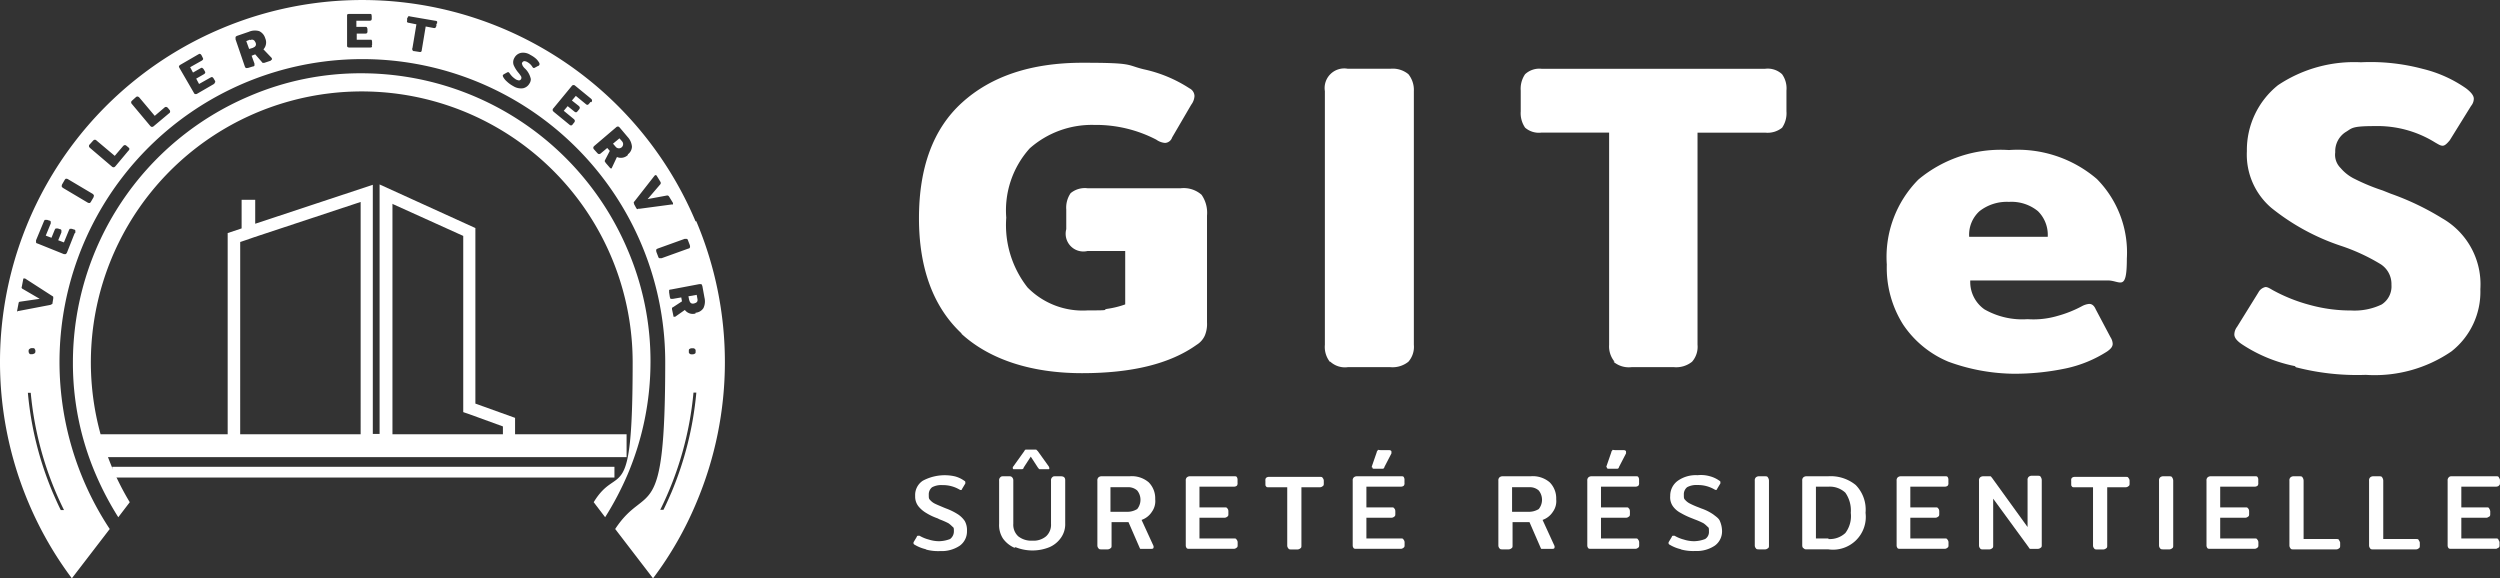
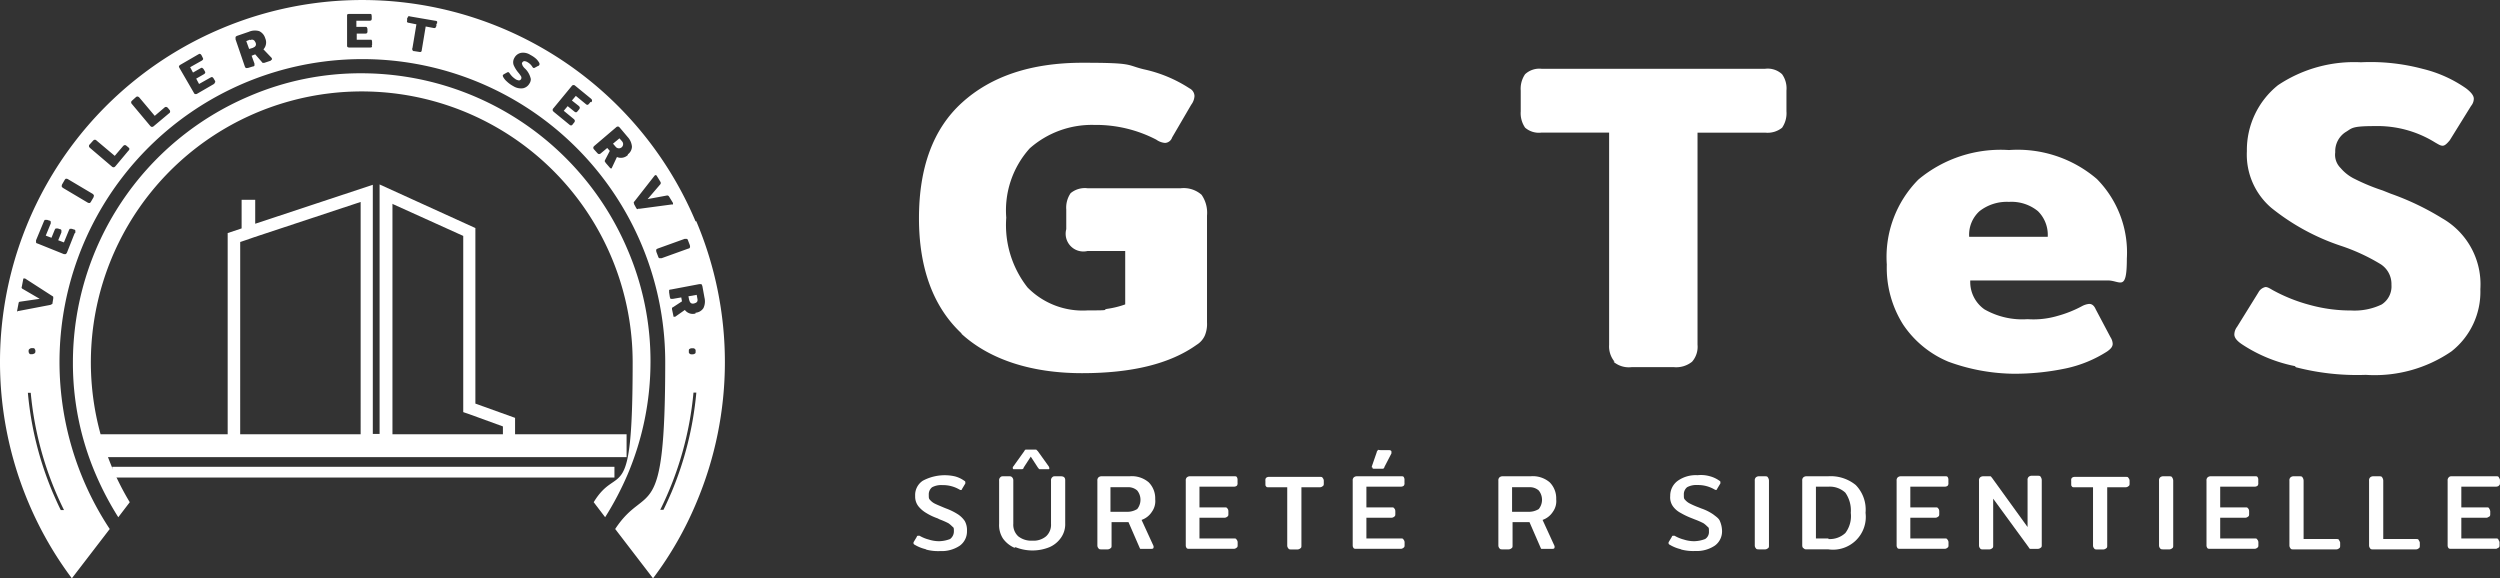
<svg xmlns="http://www.w3.org/2000/svg" width="164.267" height="38" viewBox="0 0 164.267 38">
  <rect x="0" y="0" width="164.267" height="38" fill="#333333" stroke="none" />
  <g id="Groupe_245" data-name="Groupe 245" transform="translate(-4117.534 114.5)">
    <g id="Groupe_166" data-name="Groupe 166" transform="translate(4177.917 -110.412)">
      <path id="Tracé_273" data-name="Tracé 273" d="M236.932,57.216c-1.864-1.721-2.832-4.266-2.832-7.6s.932-5.879,2.832-7.6,4.517-2.617,7.922-2.617,2.832.143,4.015.43a8.965,8.965,0,0,1,3.011,1.255.579.579,0,0,1,.323.5,1.04,1.04,0,0,1-.215.574l-1.255,2.151a.515.515,0,0,1-.466.358,1.144,1.144,0,0,1-.574-.215,8.6,8.6,0,0,0-4.087-.968,6.158,6.158,0,0,0-4.23,1.541,6.089,6.089,0,0,0-1.541,4.553,6.629,6.629,0,0,0,1.4,4.588,5.08,5.08,0,0,0,3.943,1.506c1.721,0,.86-.036,1.326-.108a5.905,5.905,0,0,0,1.147-.287V51.767h-2.473a1.164,1.164,0,0,1-1.4-1.434v-1.29a1.679,1.679,0,0,1,.287-1.075,1.468,1.468,0,0,1,1.111-.323h6.13a1.771,1.771,0,0,1,1.362.43,2.064,2.064,0,0,1,.358,1.362v7.026a1.958,1.958,0,0,1-.143.86,1.373,1.373,0,0,1-.538.609c-1.757,1.255-4.266,1.864-7.528,1.864s-6.058-.86-7.958-2.617h0Z" transform="translate(-234.1 -39.364)" fill="#fff" />
-       <path id="Tracé_274" data-name="Tracé 274" d="M308.823,59.75a1.583,1.583,0,0,1-.323-1.111V41.97a1.288,1.288,0,0,1,1.506-1.47h2.8a1.614,1.614,0,0,1,1.183.358,1.647,1.647,0,0,1,.358,1.111V58.638a1.484,1.484,0,0,1-.358,1.111,1.658,1.658,0,0,1-1.183.358h-2.8a1.42,1.42,0,0,1-1.147-.358h-.036Z" transform="translate(-281.83 -40.07)" fill="#fff" />
      <path id="Tracé_275" data-name="Tracé 275" d="M350.566,59.75a1.582,1.582,0,0,1-.358-1.111V44.694h-4.445a1.374,1.374,0,0,1-1.075-.323A1.679,1.679,0,0,1,344.4,43.3V41.934a1.679,1.679,0,0,1,.287-1.075,1.369,1.369,0,0,1,1.075-.358h14.7a1.382,1.382,0,0,1,1.111.358,1.6,1.6,0,0,1,.287,1.075V43.3a1.68,1.68,0,0,1-.287,1.075,1.524,1.524,0,0,1-1.111.323h-4.445V58.638a1.484,1.484,0,0,1-.358,1.111,1.658,1.658,0,0,1-1.183.358h-2.8a1.56,1.56,0,0,1-1.183-.358h.072Z" transform="translate(-304.861 -40.07)" fill="#fff" />
      <path id="Tracé_276" data-name="Tracé 276" d="M415.551,69.309a6.657,6.657,0,0,1-2.975-2.438,6.976,6.976,0,0,1-1.075-3.943,7.224,7.224,0,0,1,2.079-5.592A8.434,8.434,0,0,1,419.53,55.4a8,8,0,0,1,5.771,1.9,6.865,6.865,0,0,1,1.972,5.234c0,2.222-.43,1.434-1.255,1.434h-9.033a2.2,2.2,0,0,0,.932,1.9,5.012,5.012,0,0,0,2.832.645,5.585,5.585,0,0,0,1.972-.215,7.578,7.578,0,0,0,1.613-.645,1.232,1.232,0,0,1,.466-.143c.179,0,.323.108.43.358L426.2,67.7a.855.855,0,0,1,.143.43c0,.179-.108.323-.358.5a8.186,8.186,0,0,1-2.689,1.111,16.371,16.371,0,0,1-3.441.358,12.841,12.841,0,0,1-4.3-.789Zm6.524-8.209a2.188,2.188,0,0,0-.645-1.685,2.746,2.746,0,0,0-1.9-.609,2.91,2.91,0,0,0-1.936.609,2.09,2.09,0,0,0-.681,1.685h5.126Z" transform="translate(-347.908 -49.629)" fill="#fff" />
      <path id="Tracé_277" data-name="Tracé 277" d="M479.179,59.267a9.771,9.771,0,0,1-3.477-1.434c-.323-.215-.5-.43-.5-.645a.856.856,0,0,1,.179-.5l1.4-2.258a.691.691,0,0,1,.466-.358c.143,0,.251.072.5.215a10.8,10.8,0,0,0,2.438.968,10.093,10.093,0,0,0,2.689.358,4.124,4.124,0,0,0,2.007-.394,1.408,1.408,0,0,0,.645-1.29,1.549,1.549,0,0,0-.717-1.362,12.748,12.748,0,0,0-2.653-1.219,14.669,14.669,0,0,1-4.517-2.473,4.6,4.6,0,0,1-1.613-3.728,5.466,5.466,0,0,1,2.043-4.337,9,9,0,0,1,5.449-1.506,13.285,13.285,0,0,1,4.051.43,8.428,8.428,0,0,1,2.868,1.29c.323.251.5.466.5.681a.755.755,0,0,1-.179.466l-1.4,2.258c-.179.215-.323.358-.466.358s-.251-.072-.5-.215a7.18,7.18,0,0,0-3.979-1.075c-1.541,0-1.47.143-1.9.394a1.5,1.5,0,0,0-.681,1.326,1.217,1.217,0,0,0,.358,1.04,2.8,2.8,0,0,0,.932.717,13.038,13.038,0,0,0,1.828.753l.538.215a17.515,17.515,0,0,1,3.37,1.613,4.993,4.993,0,0,1,2.509,4.66,4.97,4.97,0,0,1-1.9,4.087,8.926,8.926,0,0,1-5.628,1.541,16.029,16.029,0,0,1-4.588-.5h0Z" transform="translate(-388.774 -39.3)" fill="#fff" />
    </g>
    <g id="Groupe_167" data-name="Groupe 167" transform="translate(4177.559 -84.961)">
      <path id="Tracé_278" data-name="Tracé 278" d="M233.96,119.875a2.542,2.542,0,0,1-.753-.287q-.108-.054-.108-.108v-.072l.215-.358a.077.077,0,0,1,.072-.072h.108a2.4,2.4,0,0,0,.609.251,2.251,2.251,0,0,0,.681.108,2.121,2.121,0,0,0,.717-.143.627.627,0,0,0,.251-.5c0-.215,0-.251-.108-.323a1.559,1.559,0,0,0-.251-.215,5.147,5.147,0,0,0-.574-.251l-.143-.072a3.72,3.72,0,0,1-.753-.358,1.887,1.887,0,0,1-.5-.43,1.034,1.034,0,0,1-.215-.681,1.123,1.123,0,0,1,.5-1,3.048,3.048,0,0,1,2.115-.287,1.9,1.9,0,0,1,.609.287c.072.036.072.072.072.108v.072l-.215.358a.077.077,0,0,1-.072.072c-.036,0-.036,0-.108-.036a2.129,2.129,0,0,0-1.111-.287,1.269,1.269,0,0,0-.681.143.6.6,0,0,0-.215.5c0,.215,0,.251.108.358a.989.989,0,0,0,.287.215c.143.072.323.143.574.251l.179.072a4.006,4.006,0,0,1,.789.394,1.635,1.635,0,0,1,.43.43,1.228,1.228,0,0,1,.143.645,1.156,1.156,0,0,1-.466.968,2.129,2.129,0,0,1-1.29.358,3.1,3.1,0,0,1-.968-.108h.072Z" transform="translate(-233.1 -113.315)" fill="#fff" />
      <path id="Tracé_279" data-name="Tracé 279" d="M249.8,116.752a1.83,1.83,0,0,1-.753-.609,1.623,1.623,0,0,1-.251-.968v-2.832a.263.263,0,0,1,.072-.215c.072-.072.108-.072.215-.072h.358c.108,0,.143,0,.215.072a.3.3,0,0,1,.072.215v2.832a1.029,1.029,0,0,0,.323.824,1.378,1.378,0,0,0,.932.287,1.277,1.277,0,0,0,.9-.287,1.029,1.029,0,0,0,.323-.824v-2.832a.263.263,0,0,1,.072-.215c.072-.072.108-.072.215-.072h.358c.179,0,.287.072.287.251v2.832a1.542,1.542,0,0,1-.287.968,1.779,1.779,0,0,1-.753.609,2.978,2.978,0,0,1-2.222,0h0Zm-.072-5.162a.125.125,0,0,1-.036-.072.132.132,0,0,1,.036-.108l.717-1q.054-.108.108-.108h.681l.108.108.717,1a.361.361,0,0,1,.036.108c0,.036,0,.072-.036.072h-.609c-.036,0-.072-.072-.108-.108l-.466-.717-.466.717a.114.114,0,0,1-.108.108H249.7Z" transform="translate(-243.172 -110.3)" fill="#fff" />
      <path id="Tracé_280" data-name="Tracé 280" d="M266.872,119.932a.274.274,0,0,1-.072-.179v-4.266a.263.263,0,0,1,.072-.215.3.3,0,0,1,.215-.072h1.828a1.707,1.707,0,0,1,1.255.394,1.485,1.485,0,0,1,.43,1.111,1.2,1.2,0,0,1-.215.824,1.316,1.316,0,0,1-.681.538l.789,1.721v.072c0,.072-.036.108-.143.108h-.717c-.036,0-.036-.036-.072-.108l-.717-1.649h-1.111v1.541c0,.072,0,.143-.072.179a.3.3,0,0,1-.215.072h-.358c-.108,0-.179,0-.215-.072Zm1.828-2.4a1.233,1.233,0,0,0,.717-.179.971.971,0,0,0,0-1.219.876.876,0,0,0-.645-.215H267.66v1.613h1.04Z" transform="translate(-254.72 -113.444)" fill="#fff" />
      <path id="Tracé_281" data-name="Tracé 281" d="M283.072,119.932a.274.274,0,0,1-.072-.179v-4.266a.263.263,0,0,1,.072-.215.3.3,0,0,1,.215-.072h2.9c.108,0,.143,0,.179.072a.323.323,0,0,1,.036.179v.179a.269.269,0,0,1-.036.179.274.274,0,0,1-.179.072H283.9v1.362h1.649c.108,0,.143,0,.179.072.036,0,.072.108.072.179v.179c0,.072,0,.143-.072.179a.274.274,0,0,1-.179.072H283.9v1.362h2.258c.108,0,.143,0,.179.072a.274.274,0,0,1,.072.179v.179c0,.072,0,.143-.072.179a.274.274,0,0,1-.179.072h-2.9c-.108,0-.179,0-.215-.072h0Z" transform="translate(-265.112 -113.444)" fill="#fff" />
      <path id="Tracé_282" data-name="Tracé 282" d="M299.106,120a.274.274,0,0,1-.072-.179v-3.836h-1.219c-.108,0-.143,0-.179-.072-.036,0-.036-.108-.036-.179v-.179a.269.269,0,0,1,.036-.179.274.274,0,0,1,.179-.072h3.37c.108,0,.143,0,.179.072a.274.274,0,0,1,.072.179v.179c0,.072,0,.143-.072.179a.274.274,0,0,1-.179.072h-1.219v3.836c0,.072,0,.143-.072.179a.3.3,0,0,1-.215.072h-.358c-.108,0-.179,0-.215-.072Z" transform="translate(-274.479 -113.508)" fill="#fff" />
      <path id="Tracé_283" data-name="Tracé 283" d="M313.672,116.824a.274.274,0,0,1-.072-.179v-4.266a.263.263,0,0,1,.072-.215.3.3,0,0,1,.215-.072h2.9c.108,0,.143,0,.179.072a.323.323,0,0,1,.036.179v.179a.269.269,0,0,1-.036.179.274.274,0,0,1-.179.072H314.5v1.362h1.649c.108,0,.143,0,.179.072.036,0,.072.108.072.179v.179c0,.072,0,.143-.072.179a.274.274,0,0,1-.179.072H314.5v1.362h2.258c.108,0,.143,0,.179.072a.274.274,0,0,1,.072.179v.179c0,.072,0,.143-.072.179a.274.274,0,0,1-.179.072h-2.9c-.108,0-.179,0-.215-.072h0Zm1.183-5.305v-.072l.323-.932c0-.072.072-.108.072-.143s.072,0,.179,0h.538c.108,0,.179.036.179.108v.108l-.466.9a.114.114,0,0,1-.108.108h-.538c-.108,0-.143,0-.143-.108h0Z" transform="translate(-284.743 -110.336)" fill="#fff" />
      <path id="Tracé_284" data-name="Tracé 284" d="M340.372,119.932a.274.274,0,0,1-.072-.179v-4.266a.263.263,0,0,1,.072-.215.3.3,0,0,1,.215-.072h1.828a1.707,1.707,0,0,1,1.255.394,1.485,1.485,0,0,1,.43,1.111,1.2,1.2,0,0,1-.215.824,1.316,1.316,0,0,1-.681.538l.789,1.721v.072c0,.072-.036.108-.143.108h-.717c-.036,0-.036-.036-.072-.108l-.717-1.649h-1.111v1.541c0,.072,0,.143-.072.179a.3.3,0,0,1-.215.072h-.358c-.108,0-.179,0-.215-.072Zm1.864-2.4a1.233,1.233,0,0,0,.717-.179.971.971,0,0,0,0-1.219.876.876,0,0,0-.645-.215H341.2v1.613h1.04Z" transform="translate(-301.872 -113.444)" fill="#fff" />
-       <path id="Tracé_285" data-name="Tracé 285" d="M356.672,116.824a.274.274,0,0,1-.072-.179v-4.266a.263.263,0,0,1,.072-.215.3.3,0,0,1,.215-.072h2.9c.108,0,.143,0,.179.072a.323.323,0,0,1,.036.179v.179a.269.269,0,0,1-.036.179.274.274,0,0,1-.179.072H357.5v1.362h1.649c.108,0,.143,0,.179.072.036,0,.072.108.072.179v.179c0,.072,0,.143-.072.179a.274.274,0,0,1-.179.072H357.5v1.362h2.258c.108,0,.143,0,.179.072a.274.274,0,0,1,.072.179v.179c0,.072,0,.143-.072.179a.274.274,0,0,1-.179.072h-2.9c-.108,0-.179,0-.215-.072h0Zm1.183-5.305v-.072l.323-.932c0-.072.072-.108.072-.143s.072,0,.179,0h.538c.108,0,.179.036.179.108v.108l-.466.9a.114.114,0,0,1-.108.108h-.538c-.108,0-.143,0-.143-.108h0Z" transform="translate(-312.329 -110.336)" fill="#fff" />
      <path id="Tracé_286" data-name="Tracé 286" d="M372.36,119.875a2.542,2.542,0,0,1-.753-.287q-.108-.054-.108-.108v-.072l.215-.358a.077.077,0,0,1,.072-.072h.108a2.4,2.4,0,0,0,.609.251,2.251,2.251,0,0,0,.681.108,2.121,2.121,0,0,0,.717-.143.542.542,0,0,0,.251-.5c0-.215,0-.251-.108-.323a1.559,1.559,0,0,0-.251-.215,5.143,5.143,0,0,0-.574-.251l-.179-.072a4.983,4.983,0,0,1-.753-.358,1.459,1.459,0,0,1-.5-.43,1.022,1.022,0,0,1-.179-.681,1.208,1.208,0,0,1,.5-1A2.042,2.042,0,0,1,373.4,115a2.132,2.132,0,0,1,.824.072,1.9,1.9,0,0,1,.609.287c.072.036.072.072.072.108v.072l-.215.358a.077.077,0,0,1-.072.072c-.036,0-.036,0-.108-.036a2.128,2.128,0,0,0-1.111-.287,1.269,1.269,0,0,0-.681.143.6.6,0,0,0-.215.5c0,.215,0,.251.108.358a.99.99,0,0,0,.287.215,5.148,5.148,0,0,0,.574.251l.179.072a3.189,3.189,0,0,1,.789.394c.179.143.358.251.43.43a1.712,1.712,0,0,1,.143.645,1.156,1.156,0,0,1-.466.968,2.129,2.129,0,0,1-1.29.358,3.1,3.1,0,0,1-.968-.108h.072Z" transform="translate(-321.888 -113.315)" fill="#fff" />
      <path id="Tracé_287" data-name="Tracé 287" d="M387.372,119.932a.274.274,0,0,1-.072-.179v-4.266a.263.263,0,0,1,.072-.215.3.3,0,0,1,.215-.072h.358c.108,0,.179,0,.215.072a.384.384,0,0,1,.072.215v4.266c0,.072,0,.143-.072.179a.3.3,0,0,1-.215.072h-.358C387.479,120,387.408,120,387.372,119.932Z" transform="translate(-332.024 -113.444)" fill="#fff" />
      <path id="Tracé_288" data-name="Tracé 288" d="M396.072,119.932a.274.274,0,0,1-.072-.179v-4.266a.263.263,0,0,1,.072-.215.3.3,0,0,1,.215-.072h1.4a2.6,2.6,0,0,1,1.828.574,2.313,2.313,0,0,1,.645,1.828,2.153,2.153,0,0,1-2.438,2.4h-1.4c-.108,0-.179,0-.215-.072h-.036Zm1.649-.609a1.494,1.494,0,0,0,1.111-.394,1.838,1.838,0,0,0,.358-1.326,2.025,2.025,0,0,0-.358-1.326,1.494,1.494,0,0,0-1.111-.394H396.9v3.405h.824Z" transform="translate(-337.606 -113.444)" fill="#fff" />
      <path id="Tracé_289" data-name="Tracé 289" d="M413.372,119.932a.274.274,0,0,1-.072-.179v-4.266a.263.263,0,0,1,.072-.215.3.3,0,0,1,.215-.072h2.9c.108,0,.143,0,.179.072a.323.323,0,0,1,.036.179v.179a.269.269,0,0,1-.036.179.274.274,0,0,1-.179.072H414.2v1.362h1.649c.108,0,.143,0,.179.072.036,0,.072.108.072.179v.179c0,.072,0,.143-.072.179a.274.274,0,0,1-.179.072H414.2v1.362h2.258c.108,0,.143,0,.179.072a.274.274,0,0,1,.072.179v.179c0,.072,0,.143-.072.179a.274.274,0,0,1-.179.072h-2.9c-.108,0-.179,0-.215-.072h0Z" transform="translate(-348.704 -113.444)" fill="#fff" />
      <path id="Tracé_290" data-name="Tracé 290" d="M428.472,119.868a.274.274,0,0,1-.072-.179v-4.266a.263.263,0,0,1,.072-.215.3.3,0,0,1,.215-.072h.466c.036,0,.072.072.108.108l2.33,3.226v-3.083a.263.263,0,0,1,.072-.215.3.3,0,0,1,.215-.072h.358c.108,0,.179,0,.215.072a.384.384,0,0,1,.072.215v4.266c0,.072,0,.143-.072.179a.3.3,0,0,1-.215.072h-.466q-.054,0-.108-.108l-2.33-3.19v3.083c0,.072,0,.143-.072.179a.3.3,0,0,1-.215.072h-.358c-.108,0-.179,0-.215-.072Z" transform="translate(-358.391 -113.379)" fill="#fff" />
      <path id="Tracé_291" data-name="Tracé 291" d="M446.806,120a.274.274,0,0,1-.072-.179v-3.836h-1.219c-.108,0-.143,0-.179-.072-.036,0-.036-.108-.036-.179v-.179a.269.269,0,0,1,.036-.179.274.274,0,0,1,.179-.072h3.37c.108,0,.143,0,.179.072a.274.274,0,0,1,.072.179v.179c0,.072,0,.143-.072.179a.274.274,0,0,1-.179.072h-1.219v3.836c0,.072,0,.143-.072.179a.3.3,0,0,1-.215.072h-.358c-.108,0-.179,0-.215-.072Z" transform="translate(-369.233 -113.508)" fill="#fff" />
      <path id="Tracé_292" data-name="Tracé 292" d="M461.472,119.932a.274.274,0,0,1-.072-.179v-4.266a.263.263,0,0,1,.072-.215.3.3,0,0,1,.215-.072h.358c.108,0,.179,0,.215.072a.384.384,0,0,1,.072.215v4.266c0,.072,0,.143-.072.179a.3.3,0,0,1-.215.072h-.358C461.579,120,461.508,120,461.472,119.932Z" transform="translate(-379.562 -113.444)" fill="#fff" />
      <path id="Tracé_293" data-name="Tracé 293" d="M470.172,119.932a.274.274,0,0,1-.072-.179v-4.266a.263.263,0,0,1,.072-.215.3.3,0,0,1,.215-.072h2.9c.108,0,.143,0,.179.072a.323.323,0,0,1,.036.179v.179a.269.269,0,0,1-.036.179.274.274,0,0,1-.179.072H471v1.362h1.649c.108,0,.143,0,.179.072.036,0,.072.108.072.179v.179c0,.072,0,.143-.072.179a.274.274,0,0,1-.179.072H471v1.362h2.258c.108,0,.143,0,.179.072a.274.274,0,0,1,.072.179v.179c0,.072,0,.143-.072.179a.274.274,0,0,1-.179.072h-2.9c-.108,0-.179,0-.215-.072h0Z" transform="translate(-385.143 -113.444)" fill="#fff" />
      <path id="Tracé_294" data-name="Tracé 294" d="M485.372,119.932a.274.274,0,0,1-.072-.179v-4.266a.263.263,0,0,1,.072-.215.3.3,0,0,1,.215-.072h.358c.108,0,.179,0,.215.072a.384.384,0,0,1,.072.215v3.836h2.151c.108,0,.143,0,.179.072s.072.108.072.179v.179c0,.072,0,.143-.072.179a.274.274,0,0,1-.179.072h-2.8c-.108,0-.179,0-.215-.072Z" transform="translate(-394.895 -113.444)" fill="#fff" />
      <path id="Tracé_295" data-name="Tracé 295" d="M499.972,119.932a.274.274,0,0,1-.072-.179v-4.266a.263.263,0,0,1,.072-.215.3.3,0,0,1,.215-.072h.358c.108,0,.179,0,.215.072a.384.384,0,0,1,.072.215v3.836h2.151c.108,0,.143,0,.179.072s.072.108.072.179v.179c0,.072,0,.143-.072.179a.274.274,0,0,1-.179.072h-2.8c-.108,0-.179,0-.215-.072h0Z" transform="translate(-404.261 -113.444)" fill="#fff" />
      <path id="Tracé_296" data-name="Tracé 296" d="M514.372,119.932a.274.274,0,0,1-.072-.179v-4.266a.263.263,0,0,1,.072-.215c.072-.072.108-.072.215-.072h2.9c.108,0,.143,0,.179.072s.072.108.072.179v.179c0,.072,0,.143-.072.179,0,.036-.108.072-.179.072H515.2v1.362h1.649c.108,0,.143,0,.179.072a.441.441,0,0,1,.072.179v.179c0,.072,0,.143-.072.179s-.108.072-.179.072H515.2v1.362h2.258c.108,0,.143,0,.179.072,0,.036.072.108.072.179v.179c0,.072,0,.143-.072.179s-.108.072-.179.072h-2.9c-.108,0-.179,0-.215-.072h0Z" transform="translate(-413.499 -113.444)" fill="#fff" />
    </g>
    <g id="Groupe_244" data-name="Groupe 244" transform="translate(23.534 10)">
      <path id="Tracé_297" data-name="Tracé 297" d="M55.267,68.017v-1.08L52.66,66V54.465L46.366,51.6V67.993H45.92V51.623l-7.727,2.56V52.61H37.3v1.879l-.916.305V68.017H28v1.5H62.595v-1.5H55.267ZM47.188,52.868l4.674,2.114V66.56l.54.188,2.067.752v.517H47.211V52.892h0Zm-9.981,2.513.352-.117.54-.188h0l.352-.117,6.67-2.208V68.017H37.206Z" transform="translate(4072.576 -163.981)" fill="#fff" />
      <path id="Tracé_298" data-name="Tracé 298" d="M23.383,49.669l.752-.986a17.8,17.8,0,1,1,33.044-9.206c0,9.817-.939,6.529-2.56,9.206l.752.986a20.083,20.083,0,0,0,1.48-2.818,18.993,18.993,0,0,0,1.5-7.375,18.493,18.493,0,0,0-1.5-7.375A19.011,19.011,0,0,0,39.377,20.5,18.493,18.493,0,0,0,32,22,19.011,19.011,0,0,0,20.4,39.477a18.493,18.493,0,0,0,1.5,7.375,20.082,20.082,0,0,0,1.48,2.818" transform="translate(4078.391 -140.185)" fill="#fff" />
      <rect id="Rectangle_80" data-name="Rectangle 80" width="32.998" height="0.705" transform="translate(4101.375 -93.828)" fill="#fff" />
      <path id="Tracé_299" data-name="Tracé 299" d="M69.135,11.088l-.235.094.188.517.235-.07c.188-.07.258-.188.188-.352s-.188-.235-.352-.164Z" transform="translate(4041.282 -132.981)" fill="#fff" />
      <path id="Tracé_300" data-name="Tracé 300" d="M171.923,38.7l-.423.352.164.188a.276.276,0,1,0,.423-.352l-.164-.188Z" transform="translate(3962.778 -154.111)" fill="#fff" />
      <path id="Tracé_301" data-name="Tracé 301" d="M193.14,82.423l-.54.094.047.235c.047.188.141.282.329.235s.258-.141.211-.329l-.047-.258h0Z" transform="translate(3946.634 -187.548)" fill="#fff" />
      <path id="Tracé_302" data-name="Tracé 302" d="M45.7,14.538A23.769,23.769,0,0,0,14.538,1.879,23.769,23.769,0,0,0,1.879,33.045,23.571,23.571,0,0,0,4.721,38L7.21,34.759a19.9,19.9,0,1,1,36.5-10.968c0,10.991-1.221,7.821-3.288,10.968L42.909,38a23,23,0,0,0,2.842-4.956,23.726,23.726,0,0,0,0-18.507H45.7ZM1.174,20.48c-.047,0-.047-.023-.047-.07l.094-.493a.1.1,0,0,1,.094-.094l1.292-.188L1.48,18.977a.1.1,0,0,1-.047-.141l.094-.493c0-.047.023-.047.07-.047h.047l1.785,1.151q.07.035.07.07v.094l-.047.282c0,.047,0,.07-.047.094l-.094.047-2.09.4h-.07Zm1.151,2.56v.07a.129.129,0,0,1-.07.117.334.334,0,0,1-.141.047h-.07c-.047,0-.094,0-.117-.047s-.047-.07-.047-.117v-.07a.129.129,0,0,1,.07-.117.2.2,0,0,1,.141-.047h.07c.047,0,.094,0,.117.047s.047.07.047.117ZM4.2,33.514H3.993c-.188-.376-.352-.752-.517-1.127a21.816,21.816,0,0,1-1.644-6.576H2.02a21.766,21.766,0,0,0,2.184,7.7Zm.7-18.178-.493,1.245a.234.234,0,0,1-.094.117H4.2l-1.738-.7a.1.1,0,0,1-.094-.07v-.141l.517-1.245c.023-.047.047-.094.07-.094H3.1l.141.047a.1.1,0,0,1,.094.07v.117l-.329.8.376.141.211-.517c.023-.047.047-.094.094-.094H3.8l.141.047a.1.1,0,0,1,.094.07v.141l-.211.517.376.141.329-.8c.023-.047.047-.094.07-.094h.117l.141.047a.1.1,0,0,1,.094.07v.141h0Zm1.245-2.372-.164.282c-.023.047-.07.094-.094.094a.255.255,0,0,1-.117-.023l-1.621-.963c-.047-.023-.07-.07-.094-.094a.349.349,0,0,1,.023-.141l.164-.282c.023-.047.07-.094.094-.094a.212.212,0,0,1,.117.023l1.621.963c.047.023.07.07.094.094a.349.349,0,0,1-.023.141ZM8.431,9.911l-.845,1.01c-.047.047-.07.07-.117.07a.152.152,0,0,1-.117-.047L5.918,9.723c-.047-.047-.07-.07-.07-.117a.129.129,0,0,1,.047-.117l.211-.235c.047-.047.07-.07.117-.07a.129.129,0,0,1,.117.047l1.2,1.01.54-.634c.047-.047.07-.07.117-.07a.129.129,0,0,1,.117.047l.117.094c.047.047.07.07.07.094a.152.152,0,0,1-.047.117h0Zm2.677-2.466L10.1,8.29a.152.152,0,0,1-.117.047c-.047,0-.07-.023-.117-.07l-1.2-1.433a.152.152,0,0,1-.047-.117c0-.047.023-.07.07-.117l.235-.211a.152.152,0,0,1,.117-.047.215.215,0,0,1,.117.07l1.01,1.2.634-.54a.152.152,0,0,1,.117-.047.215.215,0,0,1,.117.07l.094.117a.152.152,0,0,1,.047.117.128.128,0,0,1-.07.117h0Zm3.03-1.973-1.174.681a.155.155,0,0,1-.141.023c-.047,0-.07-.047-.094-.094L11.79,4.462c-.023-.047-.047-.094-.023-.117,0-.023.047-.07.094-.094l1.174-.681c.047-.023.094-.047.117-.023.023,0,.07.047.094.094l.07.141c.023.047.047.094.023.117,0,.023-.047.07-.094.094l-.752.423.188.352.493-.282c.047-.023.094-.047.117-.023s.07.047.094.094l.07.117c.023.047.047.094.023.117,0,.023-.047.07-.094.094l-.493.282.188.352.752-.423c.047-.023.094-.047.117-.023.023,0,.07.047.094.094l.07.117c.023.047.047.094.023.117,0,.023-.047.07-.094.094h0Zm3.687-1.527-.047.047-.423.141h-.07c-.023,0-.047,0-.047-.023l-.47-.54-.235.094.188.517V4.3c0,.023-.047.07-.117.07l-.305.094c-.047,0-.094.023-.141,0-.023,0-.047-.047-.07-.094l-.611-1.785V2.443c0-.023.047-.07.117-.094l.752-.258a1.007,1.007,0,0,1,.681-.047.741.741,0,0,1,.4.47.672.672,0,0,1-.117.728l.54.564a.073.073,0,0,0,.023.047V3.9h0Zm6.623-.869c0,.023-.07.047-.117.047H22.993a.254.254,0,0,1-.141-.023c-.047-.023-.047-.07-.047-.117V.963a.2.2,0,0,1,.141-.047h1.339c.07,0,.094,0,.117.023a1.017,1.017,0,0,1,.023.117V1.2a.176.176,0,0,1-.023.117c0,.023-.07.047-.117.047h-.869v.4h.564c.07,0,.094,0,.117.023a.289.289,0,0,1,.047.117v.141a.176.176,0,0,1-.023.117c0,.023-.07.047-.117.047h-.564v.4h.869c.07,0,.094,0,.117.023a1.017,1.017,0,0,1,.023.117v.141a.176.176,0,0,1-.023.117h0Zm4.227-1.5v.141c-.047.047-.047.094-.07.117a.269.269,0,0,1-.141,0l-.493-.094-.258,1.55a.179.179,0,0,1-.047.117.269.269,0,0,1-.141,0l-.305-.047a.108.108,0,0,1-.117-.07.148.148,0,0,1,0-.141l.258-1.55L26.868,1.5a.179.179,0,0,1-.117-.047c-.023-.023,0-.07,0-.117V1.2c.047-.047.047-.094.07-.117s.07-.023.141,0l1.644.282a.179.179,0,0,1,.117.047v.117h0ZM35.417,4.3s0,.023-.047.023l-.258.141h-.07l-.047-.047a.883.883,0,0,0-.329-.329.446.446,0,0,0-.211-.07.17.17,0,0,0-.141.094.1.1,0,0,0,0,.117c0,.047.023.07.047.117a.749.749,0,0,0,.141.164l.047.047a1.305,1.305,0,0,1,.235.352,1.324,1.324,0,0,1,.094.282.517.517,0,0,1-.094.305.632.632,0,0,1-.423.305.956.956,0,0,1-.634-.141,1.954,1.954,0,0,1-.423-.305,1.056,1.056,0,0,1-.258-.329c0-.047-.023-.07,0-.094l.047-.047.258-.141h.07l.047.047a1.645,1.645,0,0,0,.188.235,1.645,1.645,0,0,0,.235.188.541.541,0,0,0,.211.07.17.17,0,0,0,.141-.094.2.2,0,0,0,0-.164,2.075,2.075,0,0,0-.188-.258,2.017,2.017,0,0,1-.305-.493A.563.563,0,0,1,33.8,3.8a.637.637,0,0,1,.446-.329.87.87,0,0,1,.611.141,1.728,1.728,0,0,1,.376.258,1.1,1.1,0,0,1,.211.282c0,.047.023.07,0,.094h0Zm3.382,2.4-.094.117c-.047.047-.07.07-.094.07a.152.152,0,0,1-.117-.047l-.658-.54-.258.305.446.352c.047.047.07.07.07.117a.152.152,0,0,1-.047.117l-.094.117c-.047.047-.07.07-.094.07a.152.152,0,0,1-.117-.047L37.3,6.975l-.258.305.658.54c.047.047.07.07.07.117a.152.152,0,0,1-.047.117l-.094.117a.126.126,0,0,1-.094.07.152.152,0,0,1-.117-.047l-1.033-.845c-.047-.047-.07-.07-.07-.117a.129.129,0,0,1,.047-.117l1.2-1.456a.148.148,0,0,1,.235-.023l1.033.845c.047.047.07.07.07.117a.152.152,0,0,1-.047.117h0Zm2.466,3.476a.659.659,0,0,1-.728.141l-.329.7a.073.073,0,0,1-.023.047h-.047a.073.073,0,0,1-.047-.023l-.305-.352c0-.023-.023-.047-.047-.07v-.07l.329-.634L39.9,9.723l-.423.352a.152.152,0,0,1-.117.047c-.047,0-.07-.023-.117-.07l-.211-.235a.152.152,0,0,1-.047-.117c0-.047.023-.07.07-.117l1.433-1.221a.152.152,0,0,1,.117-.047c.047,0,.07.023.117.07L41.241,9a1.064,1.064,0,0,1,.282.634.649.649,0,0,1-.282.517h0Zm.611,3.57c-.023,0-.047-.047-.07-.07l-.141-.258c0-.047-.023-.07-.023-.094s0-.047.047-.094L43,11.555l.047-.047a.141.141,0,0,1,.094.023l.258.423a.15.15,0,0,1,0,.141l-.845.986,1.268-.235a.141.141,0,0,1,.141.07l.258.423v.094h-.07l-2.114.282h-.094Zm1.6,3.218h-.141c-.047,0-.07-.047-.094-.117l-.117-.305c0-.047-.023-.094,0-.141,0-.023.047-.047.094-.07l1.761-.634h.141c.047,0,.07.047.094.117l.117.305c0,.047.023.094,0,.141s-.047.07-.094.07l-1.761.634Zm.634,15.407c-.164.376-.329.752-.517,1.127h-.211a21.766,21.766,0,0,0,2.184-7.7h.188a21.991,21.991,0,0,1-1.644,6.576h0Zm1.151-9.324c0-.047,0-.094.047-.117a.252.252,0,0,1,.141-.047h.07a.173.173,0,0,1,.141.047.129.129,0,0,1,.047.117v.07c0,.047,0,.094-.047.117a.252.252,0,0,1-.141.047h-.07a.173.173,0,0,1-.141-.047.129.129,0,0,1-.047-.117v-.07ZM45.7,20.6a.647.647,0,0,1-.7-.235l-.634.446h-.094c-.023,0-.023-.023-.023-.047l-.094-.446v-.07A.046.046,0,0,1,44.2,20.2l.611-.4-.047-.258-.54.094h-.141c-.047,0-.047-.07-.07-.117l-.047-.305V19.07c0-.023.047-.047.117-.047l1.855-.352h.141c.023,0,.047.07.07.117l.141.775a1.021,1.021,0,0,1-.07.681.678.678,0,0,1-.517.305h0Z" transform="translate(4094 -124.5)" fill="#fff" />
    </g>
  </g>
</svg>